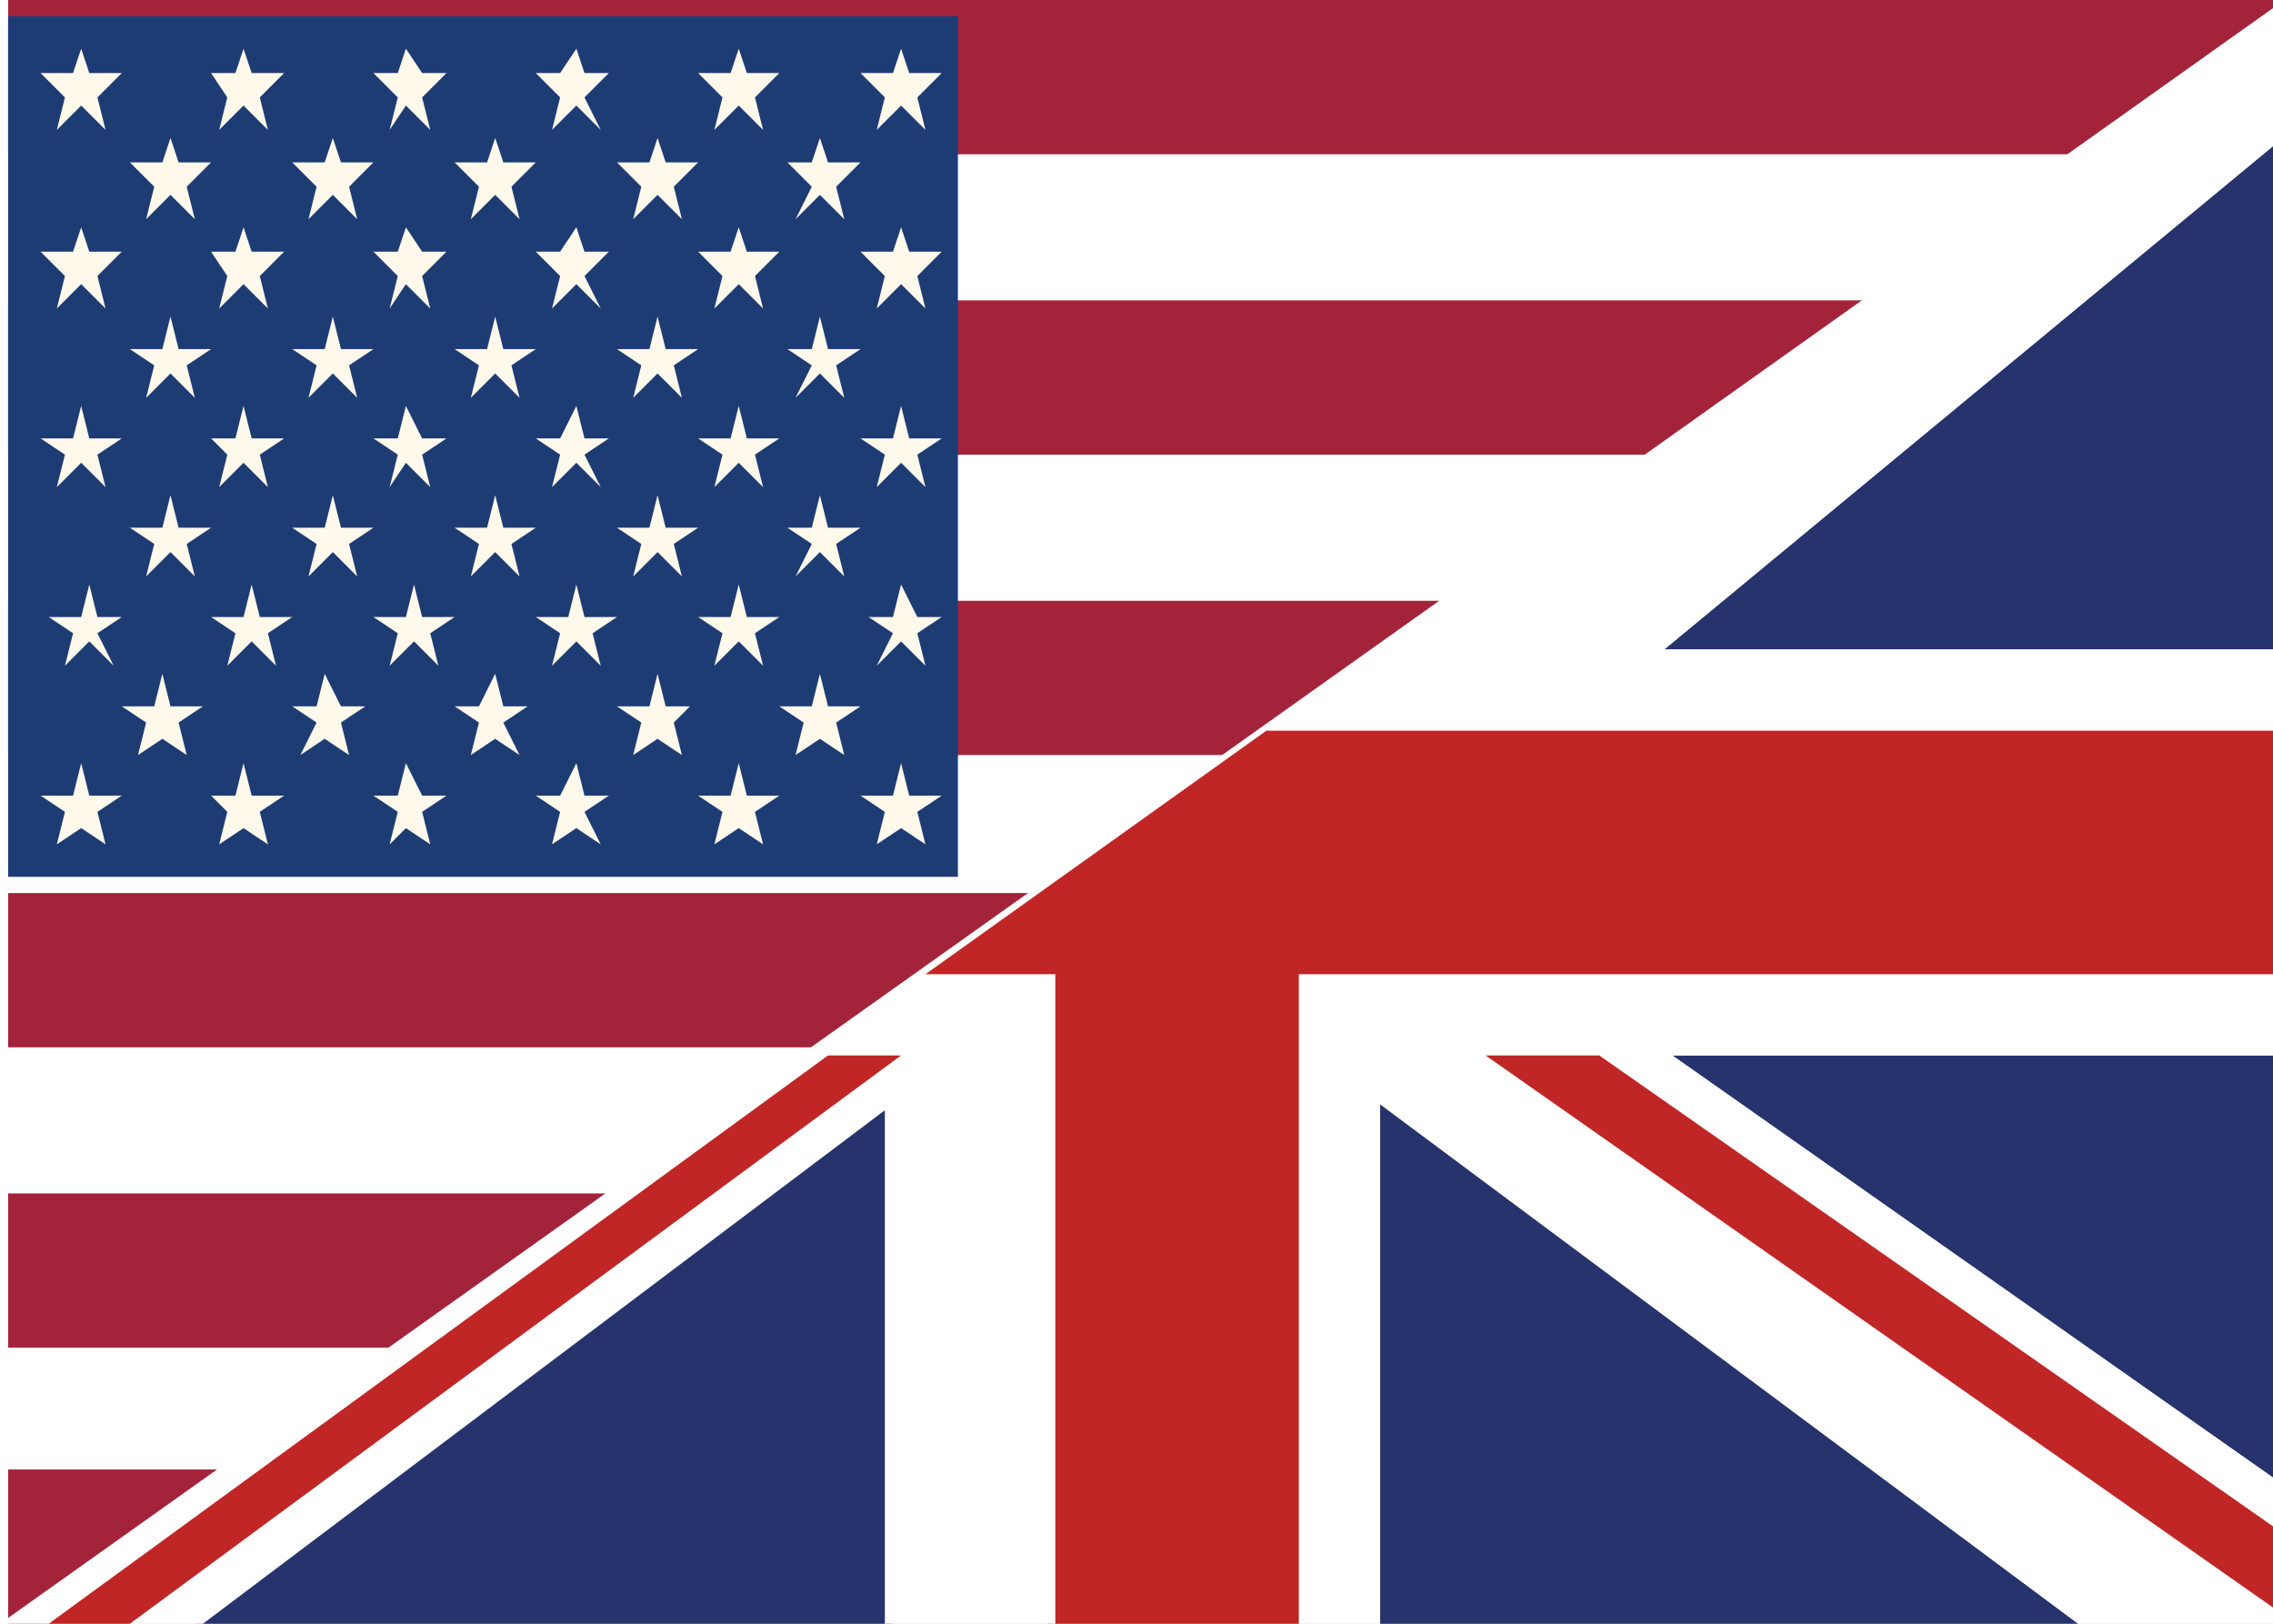
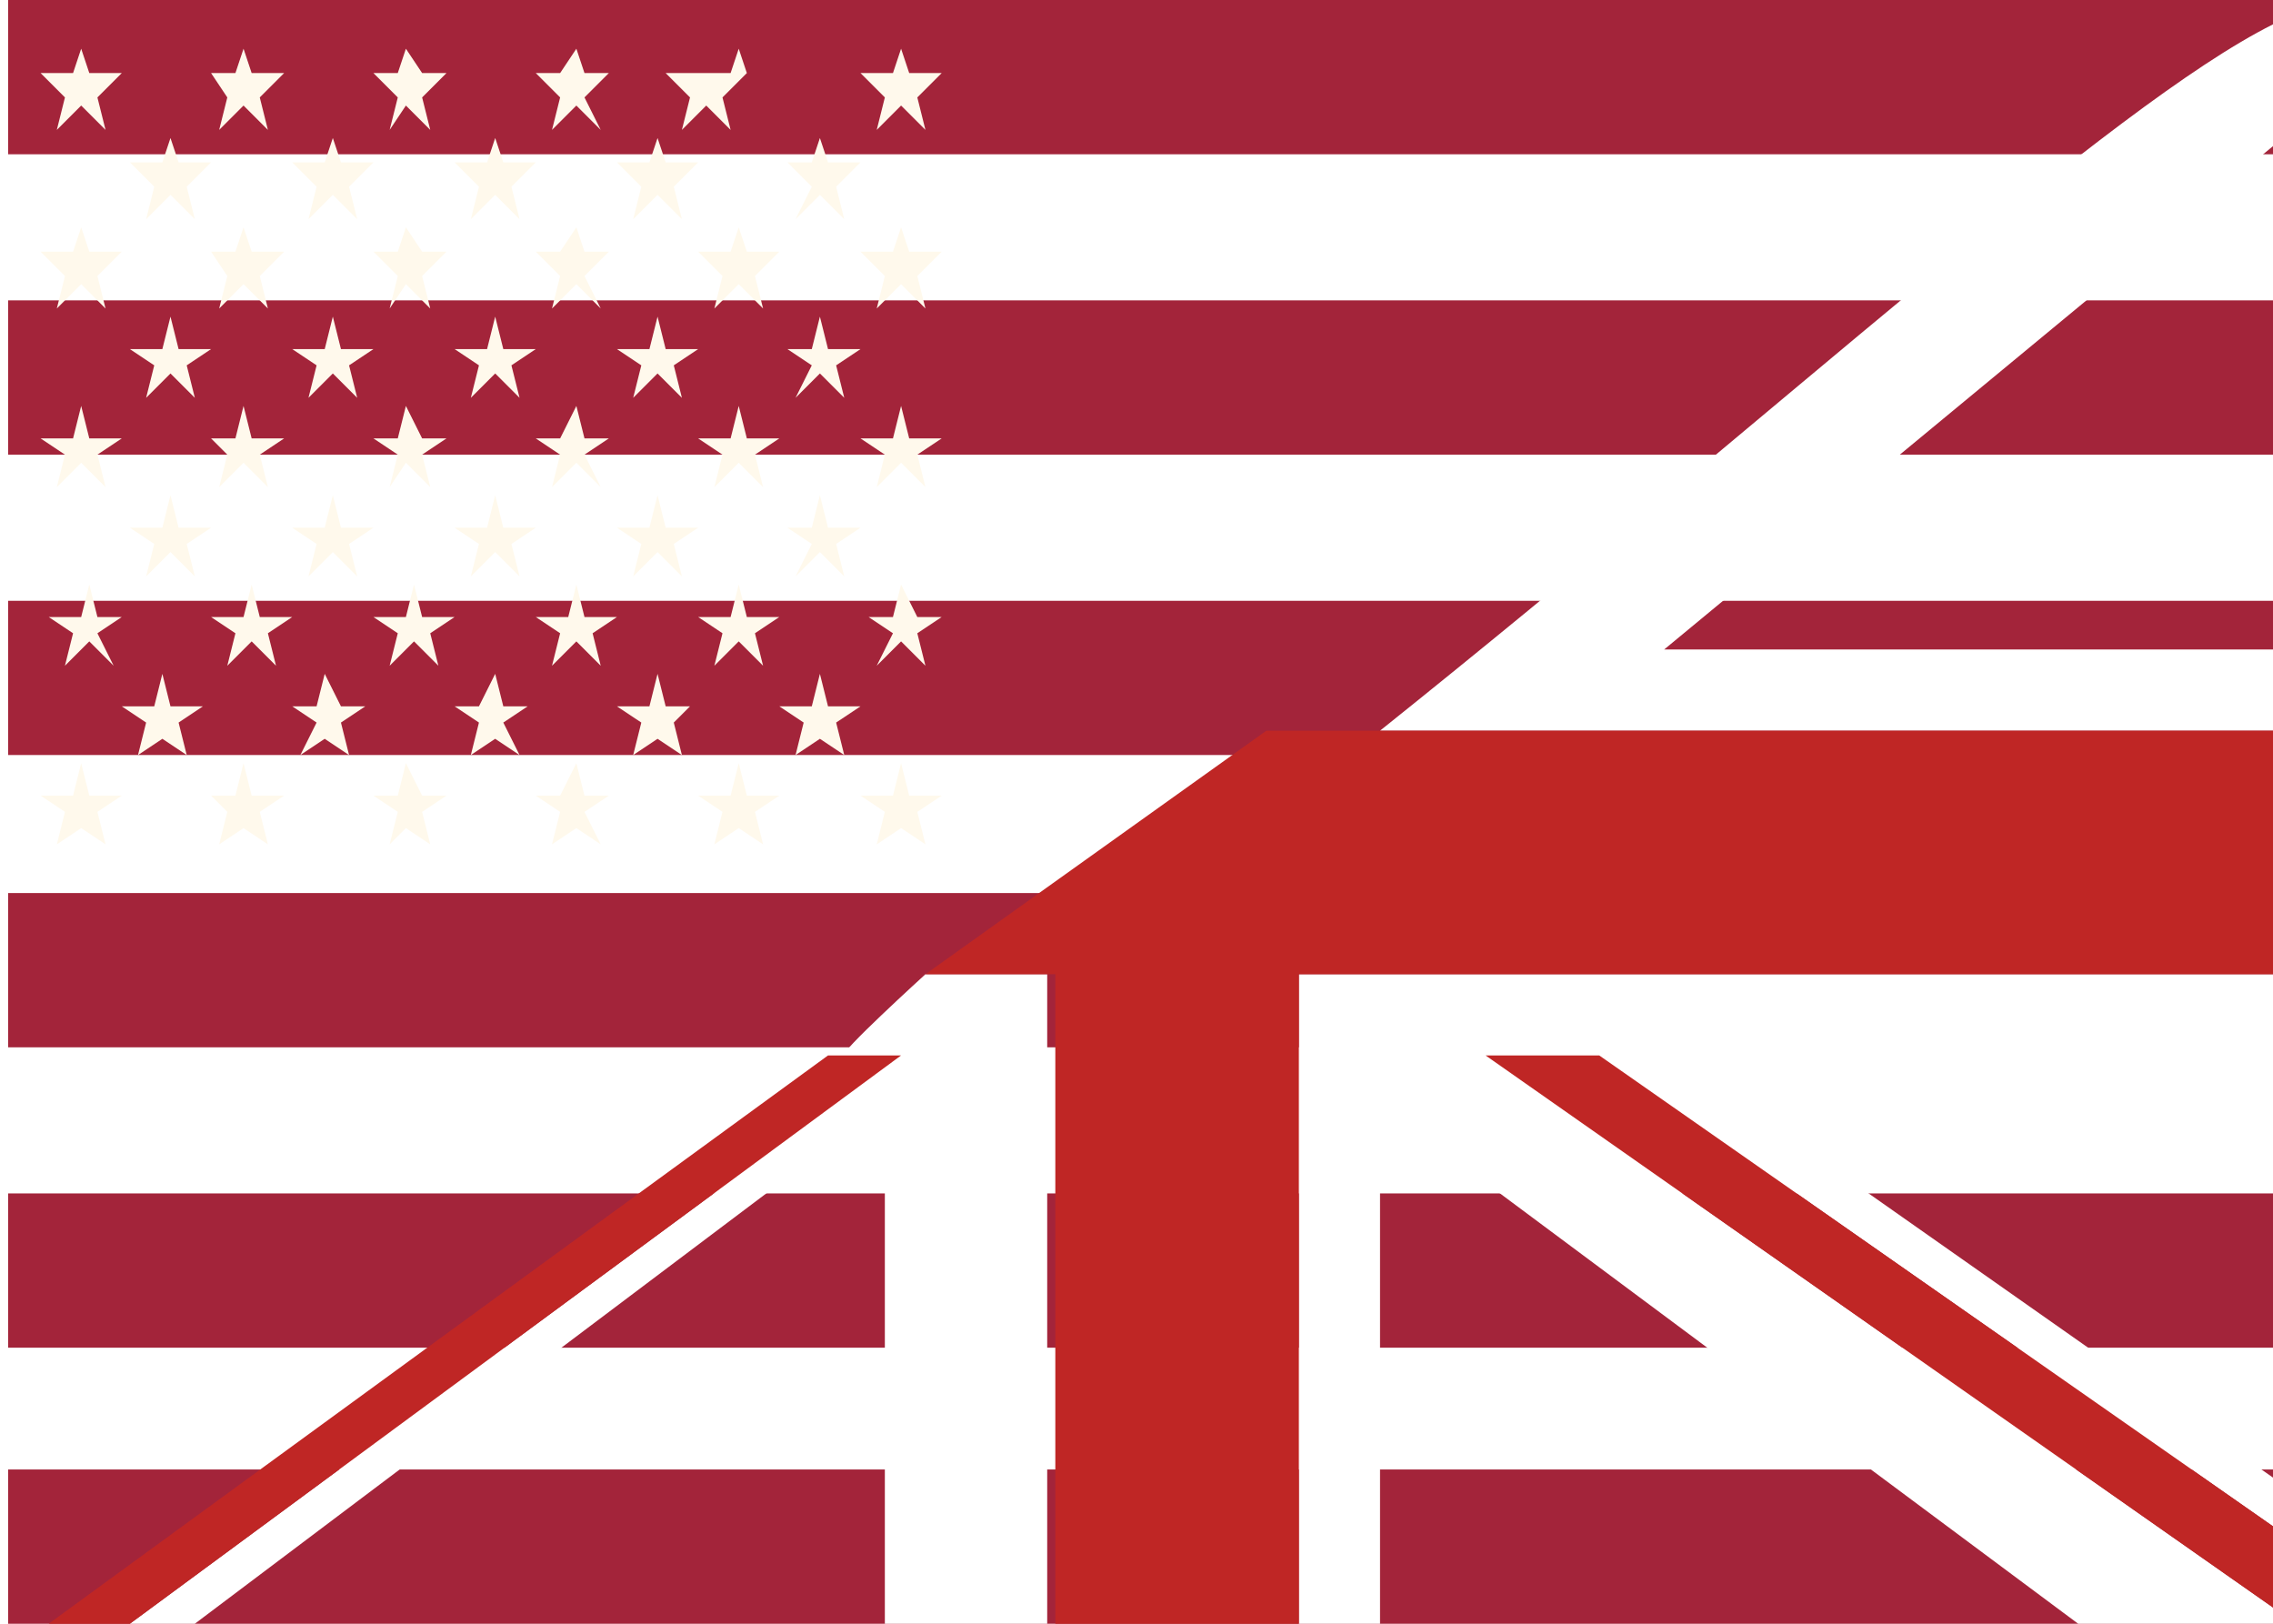
<svg xmlns="http://www.w3.org/2000/svg" id="Ebene_12" viewBox="0 0 28 20">
  <style>.st0{fill:#fff}.st1{fill:#a3243a}.st2{fill:#26336d}.st3{fill:#bf2625}.st4{fill:#1e3c74}.st5{fill:#fff9ec}</style>
  <path class="st0" d="M0 0h28v20H0z" />
  <path class="st1" d="M.1 0H28v1.9H.1zm0 3.7H28v1.9H.1zm0 3.7H28v1.9H.1zm0 3.6H28v1.9H.1zm0 3.7H28v1.9H.1zm0 3.4H28V20H.1z" />
-   <path class="st0" d="M0 20L28 .1V20z" />
-   <path class="st2" d="M2.5 20H11v-6.4zM17 20h8.6L17 13.6zm11-1.8V13h-7.4zM28 8V1.8L20.5 8z" />
  <path class="st0" d="M16 20h1v-6.4l8.6 6.4H28v-.2L18.3 13h1.4l8.3 5.8v-.6L20.6 13H28v-1H16zm1-11h11V8h-7.5L28 1.8V.3C26 1.3 22 5 17 9zm-5.6 3s-1.1 1-1 1h.7l-9.5 7h.8l8.5-6.4V20h2v-8h-1.5z" />
  <path class="st3" d="M18.3 13l9.7 6.8v-1L19.7 13zm-8.1 0L.6 20h1l9.5-7z" />
  <path class="st3" d="M11.4 12H13v8h3v-8h12V9H15.6z" />
-   <path class="st4" d="M.1.2h11.7v10.6H.1z" />
-   <path class="st5" d="M1 .6l.1.3h.4l-.3.3.1.4-.3-.3-.3.3.1-.4L.5.9h.4zm1.1 1.1l.1.3h.4l-.3.3.1.4-.3-.3-.3.3.1-.4-.3-.3H2zM3 .6l.1.3h.4l-.3.3.1.4-.3-.3-.3.3.1-.4-.2-.3h.3zm1.1 1.1l.1.3h.4l-.3.3.1.4-.3-.3-.3.3.1-.4-.3-.3H4zM5 .6l.2.3h.3l-.3.3.1.4-.3-.3-.2.3.1-.4-.3-.3h.3zm1.1 1.1l.1.3h.4l-.3.3.1.4-.3-.3-.3.3.1-.4-.3-.3H6zm1-1.1l.1.3h.3l-.3.3.2.4-.3-.3-.3.3.1-.4-.3-.3h.3zm1 1.1l.1.3h.4l-.3.3.1.4-.3-.3-.3.3.1-.4-.3-.3H8zm1-1.1l.1.3h.4l-.3.3.1.4-.3-.3-.3.3.1-.4-.3-.3H9zm1 1.1l.1.3h.4l-.3.3.1.4-.3-.3-.3.3.2-.4-.3-.3h.3zm1-1.1l.1.3h.4l-.3.3.1.4-.3-.3-.3.3.1-.4-.3-.3h.4zM1 2.8l.1.3h.4l-.3.3.1.4-.3-.3-.3.3.1-.4-.3-.3h.4zm1.1 1.1l.1.4h.4l-.3.2.1.4-.3-.3-.3.3.1-.4-.3-.2H2zM3 2.8l.1.3h.4l-.3.3.1.4-.3-.3-.3.3.1-.4-.2-.3h.3zm1.1 1.1l.1.4h.4l-.3.2.1.4-.3-.3-.3.3.1-.4-.3-.2H4zM5 2.8l.2.3h.3l-.3.3.1.4-.3-.3-.2.3.1-.4-.3-.3h.3zm1.1 1.1l.1.4h.4l-.3.2.1.4-.3-.3-.3.3.1-.4-.3-.2H6zm1-1.1l.1.3h.3l-.3.3.2.4-.3-.3-.3.3.1-.4-.3-.3h.3zm1 1.1l.1.4h.4l-.3.2.1.4-.3-.3-.3.3.1-.4-.3-.2H8zm1-1.1l.1.3h.4l-.3.3.1.4-.3-.3-.3.3.1-.4-.3-.3H9zm1 1.1l.1.4h.4l-.3.2.1.4-.3-.3-.3.3.2-.4-.3-.2h.3zm1-1.1l.1.3h.4l-.3.3.1.4-.3-.3-.3.3.1-.4-.3-.3h.4zM1 5l.1.4h.4l-.3.2.1.4-.3-.3-.3.3.1-.4-.3-.2h.4zm1.1 1.1l.1.4h.4l-.3.2.1.4-.3-.3-.3.3.1-.4-.3-.2H2zM3 5l.1.4h.4l-.3.2.1.4-.3-.3-.3.3.1-.4-.2-.2h.3zm1.1 1.1l.1.4h.4l-.3.2.1.4-.3-.3-.3.3.1-.4-.3-.2H4zM5 5l.2.4h.3l-.3.2.1.4-.3-.3-.2.3.1-.4-.3-.2h.3zm1.1 1.1l.1.4h.4l-.3.2.1.4-.3-.3-.3.3.1-.4-.3-.2H6zm1-1.1l.1.4h.3l-.3.2.2.4-.3-.3-.3.3.1-.4-.3-.2h.3zm1 1.1l.1.4h.4l-.3.2.1.4-.3-.3-.3.3.1-.4-.3-.2H8zm1-1.1l.1.4h.4l-.3.2.1.4-.3-.3-.3.3.1-.4-.3-.2H9zm1 1.1l.1.4h.4l-.3.2.1.4-.3-.3-.3.3.2-.4-.3-.2h.3zm1-1.1l.1.4h.4l-.3.2.1.4-.3-.3-.3.3.1-.4-.3-.2h.4zm-10 2.2l.1.4h.3l-.3.2.2.4-.3-.3-.3.3.1-.4-.3-.2H1zm2 0l.1.4h.4l-.3.2.1.4-.3-.3-.3.3.1-.4-.3-.2H3zm2 0l.1.4h.4l-.3.2.1.4-.3-.3-.3.3.1-.4-.3-.2H5zm2 0l.1.4h.4l-.3.2.1.4-.3-.3-.3.3.1-.4-.3-.2H7zm2 0l.1.4h.4l-.3.2.1.4-.3-.3-.3.3.1-.4-.3-.2H9zm2 0l.2.4h.3l-.3.2.1.4-.3-.3-.3.3.2-.4-.3-.2h.3zM2 8.3l.1.4h.4l-.3.2.1.4-.3-.2-.3.2.1-.4-.3-.2h.4zm2 0l.2.4h.3l-.3.2.1.4-.3-.2-.3.2.2-.4-.3-.2h.3zm2.1 0l.1.4h.3l-.3.2.2.4-.3-.2-.3.2.1-.4-.3-.2h.3zm2 0l.1.4h.3l-.2.2.1.4-.3-.2-.3.2.1-.4-.3-.2H8zm2 0l.1.4h.4l-.3.2.1.4-.3-.2-.3.2.1-.4-.3-.2h.4zM1 9.4l.1.4h.4l-.3.2.1.4-.3-.2-.3.2.1-.4-.3-.2h.4zm2 0l.1.4h.4l-.3.2.1.4-.3-.2-.3.2.1-.4-.2-.2h.3zm2 0l.2.4h.3l-.3.2.1.4-.3-.2-.2.2.1-.4-.3-.2h.3zm2.1 0l.1.4h.3l-.3.2.2.4-.3-.2-.3.2.1-.4-.3-.2h.3zm2 0l.1.4h.4l-.3.2.1.4-.3-.2-.3.2.1-.4-.3-.2H9zm2 0l.1.4h.4l-.3.2.1.4-.3-.2-.3.2.1-.4-.3-.2h.4z" />
+   <path class="st5" d="M1 .6l.1.3h.4l-.3.3.1.4-.3-.3-.3.3.1-.4L.5.9h.4zm1.1 1.1l.1.3h.4l-.3.3.1.4-.3-.3-.3.3.1-.4-.3-.3H2zM3 .6l.1.3h.4l-.3.3.1.4-.3-.3-.3.3.1-.4-.2-.3h.3zm1.1 1.1l.1.3h.4l-.3.3.1.4-.3-.3-.3.3.1-.4-.3-.3H4zM5 .6l.2.3h.3l-.3.3.1.4-.3-.3-.2.3.1-.4-.3-.3h.3zm1.1 1.1l.1.3h.4l-.3.3.1.4-.3-.3-.3.3.1-.4-.3-.3H6zm1-1.1l.1.3h.3l-.3.3.2.4-.3-.3-.3.3.1-.4-.3-.3h.3zm1 1.1l.1.3h.4l-.3.3.1.4-.3-.3-.3.3.1-.4-.3-.3H8zm1-1.1l.1.3l-.3.3.1.4-.3-.3-.3.3.1-.4-.3-.3H9zm1 1.1l.1.3h.4l-.3.3.1.4-.3-.3-.3.3.2-.4-.3-.3h.3zm1-1.1l.1.3h.4l-.3.3.1.4-.3-.3-.3.3.1-.4-.3-.3h.4zM1 2.8l.1.3h.4l-.3.3.1.4-.3-.3-.3.3.1-.4-.3-.3h.4zm1.1 1.1l.1.4h.4l-.3.2.1.4-.3-.3-.3.3.1-.4-.3-.2H2zM3 2.8l.1.3h.4l-.3.3.1.4-.3-.3-.3.3.1-.4-.2-.3h.3zm1.1 1.1l.1.4h.4l-.3.2.1.4-.3-.3-.3.3.1-.4-.3-.2H4zM5 2.8l.2.3h.3l-.3.3.1.4-.3-.3-.2.3.1-.4-.3-.3h.3zm1.1 1.1l.1.4h.4l-.3.2.1.4-.3-.3-.3.3.1-.4-.3-.2H6zm1-1.1l.1.3h.3l-.3.3.2.4-.3-.3-.3.3.1-.4-.3-.3h.3zm1 1.1l.1.4h.4l-.3.2.1.4-.3-.3-.3.3.1-.4-.3-.2H8zm1-1.1l.1.3h.4l-.3.3.1.4-.3-.3-.3.3.1-.4-.3-.3H9zm1 1.1l.1.4h.4l-.3.2.1.4-.3-.3-.3.3.2-.4-.3-.2h.3zm1-1.1l.1.3h.4l-.3.3.1.4-.3-.3-.3.3.1-.4-.3-.3h.4zM1 5l.1.4h.4l-.3.2.1.4-.3-.3-.3.3.1-.4-.3-.2h.4zm1.1 1.1l.1.4h.4l-.3.2.1.4-.3-.3-.3.3.1-.4-.3-.2H2zM3 5l.1.4h.4l-.3.2.1.4-.3-.3-.3.3.1-.4-.2-.2h.3zm1.1 1.1l.1.4h.4l-.3.2.1.4-.3-.3-.3.3.1-.4-.3-.2H4zM5 5l.2.4h.3l-.3.2.1.4-.3-.3-.2.3.1-.4-.3-.2h.3zm1.1 1.1l.1.4h.4l-.3.2.1.4-.3-.3-.3.3.1-.4-.3-.2H6zm1-1.1l.1.4h.3l-.3.2.2.4-.3-.3-.3.3.1-.4-.3-.2h.3zm1 1.1l.1.4h.4l-.3.2.1.4-.3-.3-.3.3.1-.4-.3-.2H8zm1-1.1l.1.4h.4l-.3.2.1.4-.3-.3-.3.3.1-.4-.3-.2H9zm1 1.1l.1.4h.4l-.3.2.1.4-.3-.3-.3.3.2-.4-.3-.2h.3zm1-1.1l.1.4h.4l-.3.2.1.4-.3-.3-.3.3.1-.4-.3-.2h.4zm-10 2.2l.1.4h.3l-.3.2.2.4-.3-.3-.3.3.1-.4-.3-.2H1zm2 0l.1.4h.4l-.3.2.1.4-.3-.3-.3.3.1-.4-.3-.2H3zm2 0l.1.4h.4l-.3.2.1.4-.3-.3-.3.3.1-.4-.3-.2H5zm2 0l.1.4h.4l-.3.2.1.4-.3-.3-.3.3.1-.4-.3-.2H7zm2 0l.1.4h.4l-.3.2.1.4-.3-.3-.3.3.1-.4-.3-.2H9zm2 0l.2.4h.3l-.3.2.1.4-.3-.3-.3.3.2-.4-.3-.2h.3zM2 8.3l.1.4h.4l-.3.2.1.4-.3-.2-.3.2.1-.4-.3-.2h.4zm2 0l.2.4h.3l-.3.2.1.4-.3-.2-.3.2.2-.4-.3-.2h.3zm2.1 0l.1.4h.3l-.3.2.2.4-.3-.2-.3.2.1-.4-.3-.2h.3zm2 0l.1.4h.3l-.2.2.1.4-.3-.2-.3.2.1-.4-.3-.2H8zm2 0l.1.4h.4l-.3.2.1.4-.3-.2-.3.2.1-.4-.3-.2h.4zM1 9.4l.1.4h.4l-.3.2.1.4-.3-.2-.3.2.1-.4-.3-.2h.4zm2 0l.1.4h.4l-.3.2.1.4-.3-.2-.3.2.1-.4-.2-.2h.3zm2 0l.2.4h.3l-.3.2.1.4-.3-.2-.2.2.1-.4-.3-.2h.3zm2.1 0l.1.4h.3l-.3.2.2.4-.3-.2-.3.2.1-.4-.3-.2h.3zm2 0l.1.4h.4l-.3.2.1.4-.3-.2-.3.2.1-.4-.3-.2H9zm2 0l.1.4h.4l-.3.2.1.4-.3-.2-.3.2.1-.4-.3-.2h.4z" />
</svg>